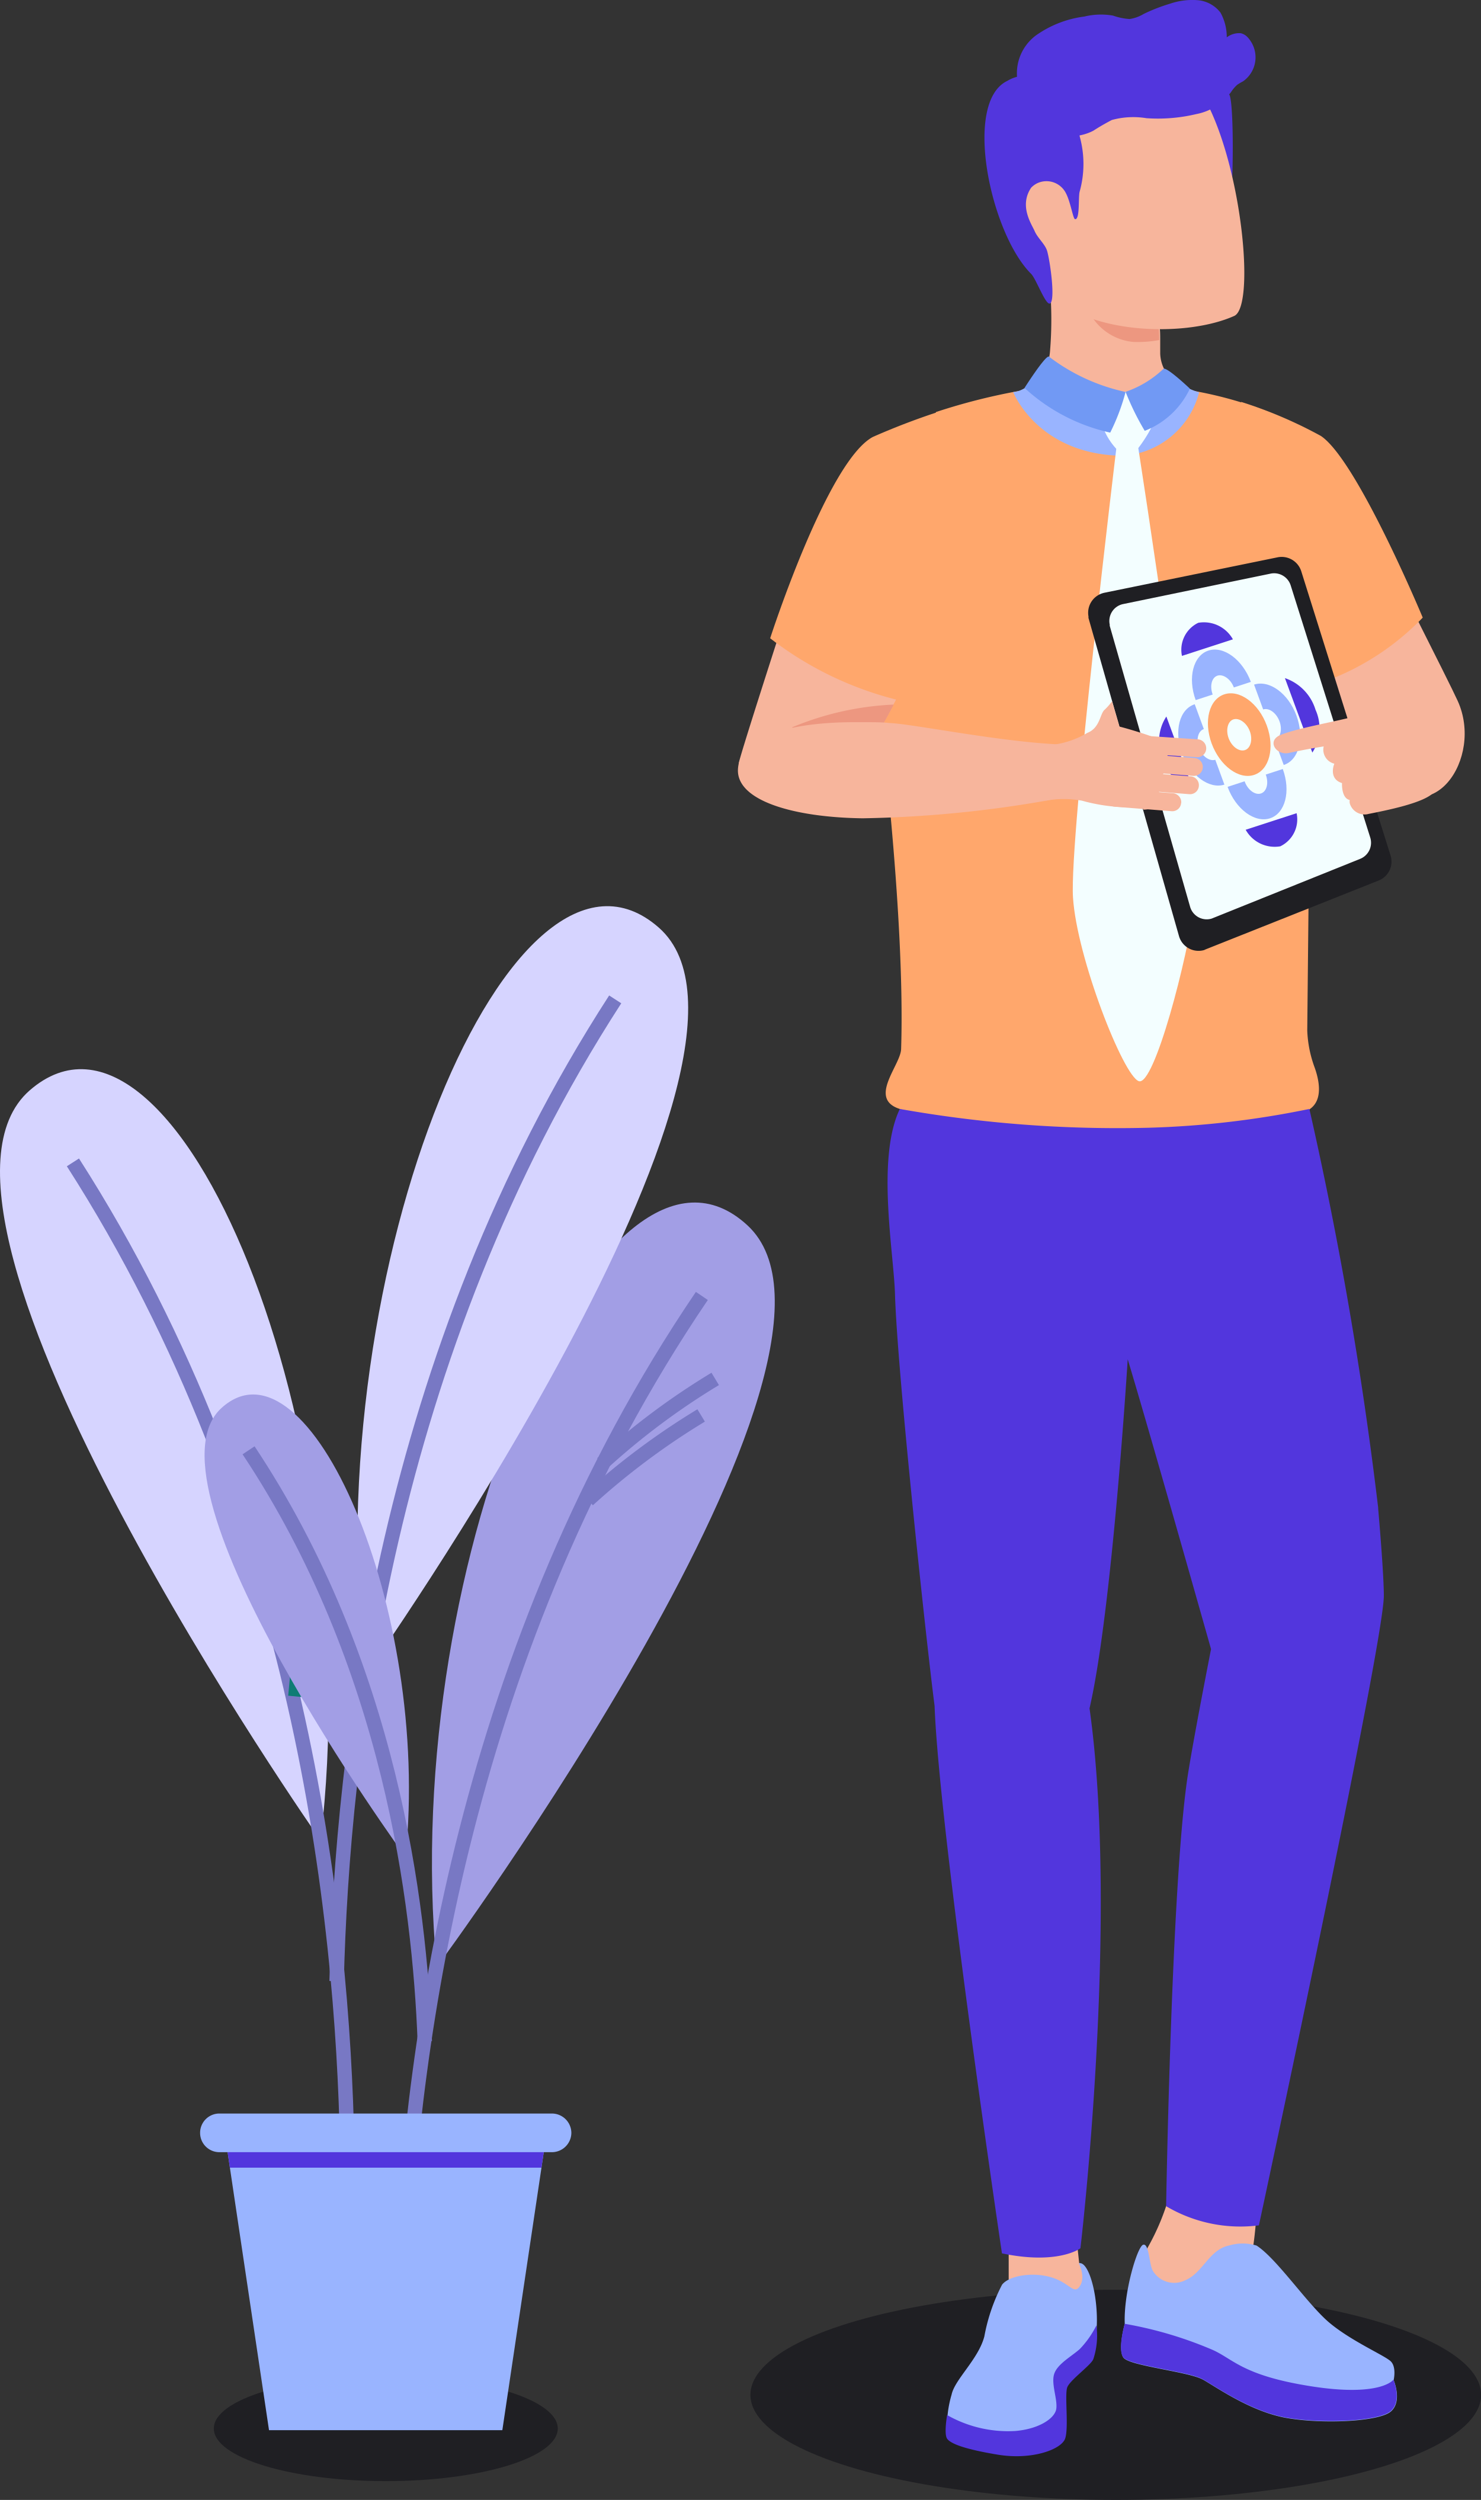
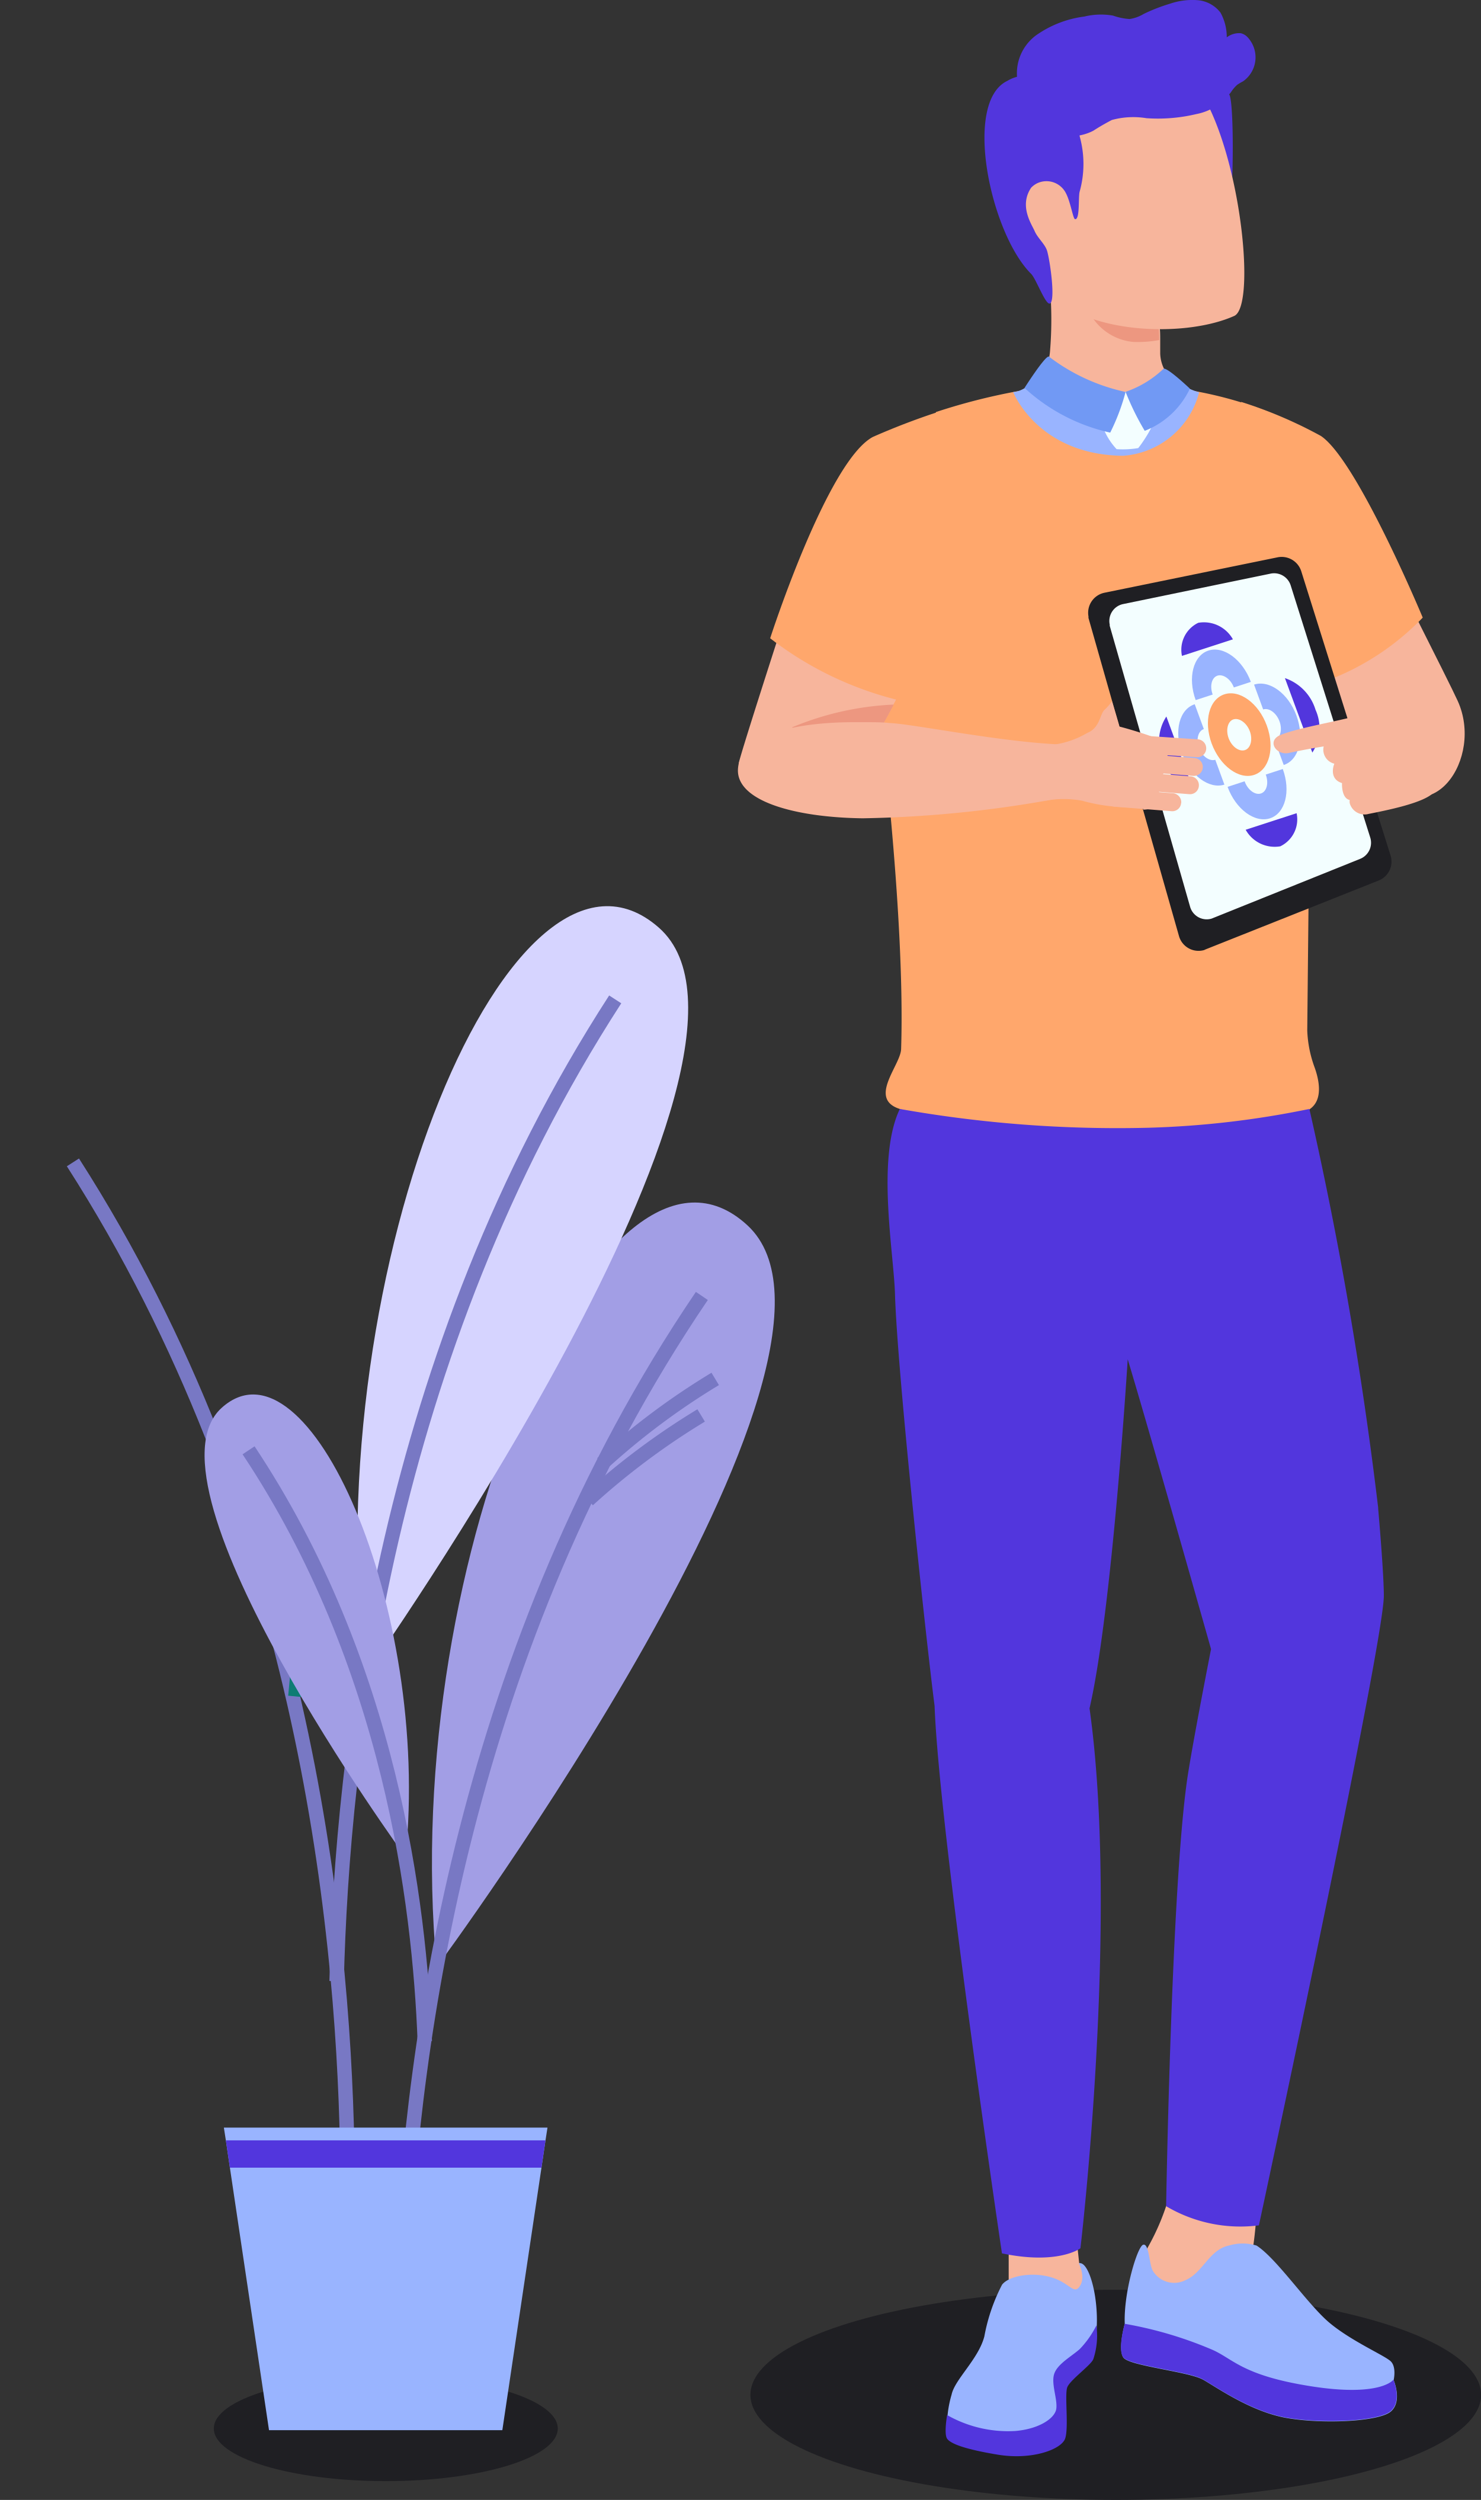
<svg xmlns="http://www.w3.org/2000/svg" id="Calque_1" data-name="Calque 1" viewBox="0 0 125.3 211.5">
  <rect x="0" y="0" width="125.3" height="211.5" fill="#333333" stroke="none" />
  <defs>
    <style>.cls-1{fill:#1f1f23;}.cls-2{fill:#a29ee5;}.cls-3,.cls-5{fill:none;stroke-miterlimit:10;}.cls-3{stroke:#7878c4;stroke-width:1.22px;}.cls-4{fill:#d6d4ff;}.cls-5{stroke:#0e7c74;stroke-width:1.24px;}.cls-6{fill:#99b4ff;}.cls-7{fill:#5236dd;}.cls-8{fill:#f7b59c;}.cls-9{fill:#ed9780;}.cls-10{fill:#ffa76c;}.cls-11{fill:#f3feff;}.cls-12{fill:#7199f4;}</style>
  </defs>
  <g id="Groupe_478" data-name="Groupe 478">
    <ellipse id="Ellipse_99" data-name="Ellipse 99" class="cls-1" cx="94.4" cy="202.61" rx="30.91" ry="8.89" />
    <ellipse id="Ellipse_100" data-name="Ellipse 100" class="cls-1" cx="32.64" cy="205.46" rx="14.55" ry="4.45" />
    <g id="Groupe_400" data-name="Groupe 400">
      <path id="Tracé_846" data-name="Tracé 846" class="cls-2" d="M63.22,103.65c12,11-26.27,62.77-26.27,62.77C33.65,131.52,51.21,92.6,63.22,103.65Z" />
      <path id="Tracé_847" data-name="Tracé 847" class="cls-3" d="M34,192.17c.89-19.17,5.22-52.82,25.38-82.53" />
      <path id="Tracé_848" data-name="Tracé 848" class="cls-3" d="M50.94,123.81a60.67,60.67,0,0,1,9.57-7.15" />
      <path id="Tracé_849" data-name="Tracé 849" class="cls-3" d="M49.75,126.9a61.76,61.76,0,0,1,9.57-7.15" />
    </g>
    <g id="Groupe_401" data-name="Groupe 401">
-       <path id="Tracé_850" data-name="Tracé 850" class="cls-4" d="M2.51,92.25C-9.79,103,27.12,155.69,27.12,155.69,31.34,120.89,14.81,81.53,2.51,92.25Z" />
      <path id="Tracé_851" data-name="Tracé 851" class="cls-3" d="M29.37,181.51c-.38-19.18-3.82-52.94-23.2-83.17" />
      <path id="Tracé_852" data-name="Tracé 852" class="cls-5" d="M25,143.52c.37-3.81.68-8.21.82-13.07" />
    </g>
    <g id="Groupe_402" data-name="Groupe 402">
      <path id="Tracé_853" data-name="Tracé 853" class="cls-4" d="M55.74,78.48C68,89.26,30.85,141.81,30.85,141.81,26.79,107,43.49,67.7,55.74,78.48Z" />
      <path id="Tracé_854" data-name="Tracé 854" class="cls-3" d="M28.48,167.61c.48-19.17,4.07-52.92,23.57-83.06" />
    </g>
    <g id="Groupe_403" data-name="Groupe 403">
      <path id="Tracé_855" data-name="Tracé 855" class="cls-2" d="M18.75,119.11c-7.31,6.61,15.56,38,15.56,38C36.47,136.08,26.06,112.5,18.75,119.11Z" />
      <path id="Tracé_856" data-name="Tracé 856" class="cls-3" d="M35.94,172.7c-.44-11.58-2.89-31.92-14.91-50" />
    </g>
    <g id="Groupe_404" data-name="Groupe 404">
      <path id="Tracé_857" data-name="Tracé 857" class="cls-6" d="M46.32,180l-.17,1.09-.34,2.31L42.5,205.6H22.76l-3.31-22.21-.34-2.31L18.94,180Z" />
      <path id="Tracé_858" data-name="Tracé 858" class="cls-7" d="M46.15,181.08l-.34,2.31H19.45l-.34-2.31Z" />
-       <path id="Tracé_859" data-name="Tracé 859" class="cls-6" d="M16.93,180.45h0a1.63,1.63,0,0,1,1.63-1.64H46.7a1.65,1.65,0,0,1,1.64,1.64h0a1.65,1.65,0,0,1-1.64,1.63H18.56a1.63,1.63,0,0,1-1.63-1.63Z" />
    </g>
    <g id="Groupe_408" data-name="Groupe 408">
      <g id="Groupe_406" data-name="Groupe 406">
        <path id="Tracé_860" data-name="Tracé 860" class="cls-8" d="M100,32.66a3.12,3.12,0,0,1-1.84-2.75c0-.35,0-.74,0-1.14s0-.85-.07-1.3c-.06-.72-.13-1.43-.23-2.08l-9.29-3.3a32.62,32.62,0,0,1,.26,7.71,3.94,3.94,0,0,1-2.41,3.27,5.07,5.07,0,0,0-.51.17A10.16,10.16,0,0,0,96.57,38c2-.3,4.43-2.72,5.22-4.56Z" />
        <path id="Tracé_861" data-name="Tracé 861" class="cls-7" d="M101.08,6.87A3,3,0,0,1,104,8c.5.64.41,12.55-.56,12.44a3.49,3.49,0,0,1-2.23-1.53,5.42,5.42,0,0,1-1.25-3.62" />
        <path id="Tracé_862" data-name="Tracé 862" class="cls-9" d="M98,27.47a14.67,14.67,0,0,1-6-1.41,4.66,4.66,0,0,0,3.89,2.87,10,10,0,0,0,2.18-.16C98.08,28.35,98.05,27.91,98,27.47Z" />
        <path id="Tracé_863" data-name="Tracé 863" class="cls-8" d="M91.63,2.58c-4.95-.15-5.91,5.1-5.86,9,0,4.31.25,11.13,3.94,14,3.41,2.66,10.79,2.9,14.71,1.15,2.09-.93.22-16.81-4.22-20.65A13.58,13.58,0,0,0,91.63,2.58Z" />
        <path id="Tracé_864" data-name="Tracé 864" class="cls-7" d="M86.16,7.2A4,4,0,0,1,87.64,3a9.07,9.07,0,0,1,4.1-1.6,6,6,0,0,1,2.43-.08,5.13,5.13,0,0,0,1.4.29,3.22,3.22,0,0,0,1.19-.43A14.79,14.79,0,0,1,99,.31a5.81,5.81,0,0,1,2.26-.3,2.71,2.71,0,0,1,2,1.06,4.25,4.25,0,0,1,.53,2.09,1.74,1.74,0,0,1,1.18-.35,1.15,1.15,0,0,1,.48.24,1.89,1.89,0,0,1,.32.37,2.48,2.48,0,0,1-.6,3.46h0a4.85,4.85,0,0,0-.49.29,3,3,0,0,0-.54.64,6.11,6.11,0,0,1-1,1,4.72,4.72,0,0,1-1.92.84A14,14,0,0,1,97,10a6.89,6.89,0,0,0-2.93.15c-.54.28-1.06.58-1.57.91A4.13,4.13,0,0,1,88,10.6" />
        <path id="Tracé_865" data-name="Tracé 865" class="cls-7" d="M87.57,6.51a3,3,0,0,0-2.34.33c-3.78,1.8-1.45,12.87,2,16.32.47.46,1.36,3.06,1.69,2.43s-.1-3.56-.32-4.33c-.16-.59-.8-1.1-1.06-1.7s-1.34-2.13-.3-3.68a1.89,1.89,0,0,1,.48-.36,1.84,1.84,0,0,1,2.46.82c.4.76.6,2.16.77,2.2.44.08.26-1.93.4-2.35a8.7,8.7,0,0,0,0-4.64A4.84,4.84,0,0,0,90,8.83" />
      </g>
      <path id="Tracé_866" data-name="Tracé 866" class="cls-10" d="M111.22,90.3a10.06,10.06,0,0,1-.62-3.12l.3-29.62-1.6-21.87a33.72,33.72,0,0,0-8.25-2.61A6.22,6.22,0,0,1,94.64,38c-5.5-.08-8.45-4.92-8.45-4.92a51.69,51.69,0,0,0-7,1.78L74.24,58.72s2.37,18.31,2,30c0,1.37-2.88,4.25-.08,5.11,0,0,4.57,1.93,19.45,2.71,3.86.2,12.88.37,15.21-2.71C111.93,93.06,111.63,91.44,111.22,90.3Z" />
      <path id="Tracé_867" data-name="Tracé 867" class="cls-8" d="M107.38,52.82s7.6,10.52,9.55,12.84c4.14,4.91,8.62-1.47,6.4-6.36-.67-1.49-6.43-12.84-6.43-12.84" />
      <path id="Tracé_868" data-name="Tracé 868" class="cls-8" d="M66.21,52.77s-3.44,10.62-3.7,11.76S66.11,70,70.22,67a14.51,14.51,0,0,0,3.12-3.55,41,41,0,0,0,2.25-3.84,63.15,63.15,0,0,0,2.68-5.86Z" />
      <path id="Tracé_869" data-name="Tracé 869" class="cls-9" d="M67,61.54l3.12,1.91h3.25a43.2,43.2,0,0,0,2.24-3.84A25.07,25.07,0,0,0,67,61.54Z" />
      <path id="Tracé_870" data-name="Tracé 870" class="cls-10" d="M120.37,52.25a21.85,21.85,0,0,1-9.66,5.85l-3-4.25s-2.57-7.45-2.57-7.68,1.3-6.84,1.3-6.84l.49-.1L105,34a37.55,37.55,0,0,1,6.75,2.88C114.81,38.91,120.37,52.25,120.37,52.25Z" />
      <path id="Tracé_871" data-name="Tracé 871" class="cls-10" d="M65.16,54a29.07,29.07,0,0,0,11,5.27,80.8,80.8,0,0,0,5.5-13c.07-.22-1.3-6.84-1.3-6.84l-.48-.1,1.46-5.09a60.2,60.2,0,0,0-7.48,2.72C70,39,65.16,54,65.16,54Z" />
      <path id="Tracé_872" data-name="Tracé 872" class="cls-6" d="M94.69,33.08s.37,3.69.74,3.47.59-3.47.59-3.47a3.74,3.74,0,0,0,2.43-1.89,6,6,0,0,0,3,2A7.16,7.16,0,0,1,95,38.56c-7.21-.09-9.28-5.39-9.28-5.39,1.75-.14,3-2.75,3-2.75A12.64,12.64,0,0,0,94.69,33.08Z" />
      <g id="Groupe_407" data-name="Groupe 407">
-         <path id="Tracé_874" data-name="Tracé 874" class="cls-11" d="M96.27,37.68s5.36,34.25,4.79,38.79-3.4,15.44-4.71,15S91.1,81,90.78,75.92s3.69-38.18,3.69-38.18" />
        <path id="Tracé_875" data-name="Tracé 875" class="cls-11" d="M93.09,35.39A5.66,5.66,0,0,0,94.47,38a8,8,0,0,0,1.83-.09c.43-.53,1.39-2,1.31-2.42S97,33.54,96.44,33.3a3.59,3.59,0,0,0-2.46.13A2.58,2.58,0,0,0,93.09,35.39Z" />
      </g>
      <path id="Tracé_876" data-name="Tracé 876" class="cls-12" d="M86.68,32.82a15.69,15.69,0,0,0,7.25,3.78,17.88,17.88,0,0,0,1.3-3.44,16.37,16.37,0,0,1-6.5-3C88.37,30.16,86.68,32.82,86.68,32.82Z" />
      <path id="Tracé_877" data-name="Tracé 877" class="cls-12" d="M98.45,31.19c.36-.08,2.22,1.69,2.22,1.69a7.06,7.06,0,0,1-3.82,3.57,22.42,22.42,0,0,1-1.62-3.3A8.76,8.76,0,0,0,98.45,31.19Z" />
    </g>
    <g id="Groupe_411" data-name="Groupe 411">
      <g id="Groupe_409" data-name="Groupe 409">
        <path id="Tracé_878" data-name="Tracé 878" class="cls-8" d="M106.33,186.65a31.74,31.74,0,0,1-.28,3.23l-6.56,5.7-2.31-1-.13-4.34a19.93,19.93,0,0,0,2-4.91Z" />
        <path id="Tracé_879" data-name="Tracé 879" class="cls-6" d="M95.16,196.6c-.11-2.64,1.07-6.56,1.56-6.69s.5,1.58.8,2.18a2.11,2.11,0,0,0,2.79.81c1.45-.61,2-2.58,3.66-2.92a4.05,4.05,0,0,1,2.34,0c1.73,1.11,4.33,5,6.19,6.55s4.65,2.75,5.16,3.24.25,1.59.25,1.59.77,1.82-.25,2.67-5.7,1.06-8.73.55-5.88-2.53-7.12-3.24-6.32-1.17-6.78-1.9S95.16,196.6,95.16,196.6Z" />
        <path id="Tracé_880" data-name="Tracé 880" class="cls-7" d="M95.16,196.6a33.3,33.3,0,0,1,7.23,2.12c1.93.78,2.55,2.22,8.5,3.16s7-.55,7-.55.77,1.82-.25,2.67-5.7,1.06-8.73.55-5.88-2.53-7.12-3.24-6.32-1.17-6.78-1.9S95.16,196.6,95.16,196.6Z" />
      </g>
      <g id="Groupe_410" data-name="Groupe 410">
        <path id="Tracé_881" data-name="Tracé 881" class="cls-8" d="M92,192.32s-1,4.41-1.09,4.5-4.57,0-4.57,0l-1-4V189l5.69-.13.27,2.57Z" />
        <path id="Tracé_882" data-name="Tracé 882" class="cls-6" d="M92.62,198.3c-.6,3-3.1,2.31-2.63,5.11s-.61,3.1-.61,3.1c-5.51,1.63-9.13-.38-9.25-1a9.31,9.31,0,0,1,.38-2.92c.27-1.29,2.27-3,2.77-4.92a15.56,15.56,0,0,1,1.5-4.38c.58-.75,2.53-1.1,4.14-.63s1.92,1.53,2.44.75-.09-1.93-.09-1.93C92.24,191.2,93.22,195.29,92.62,198.3Z" />
        <path id="Tracé_883" data-name="Tracé 883" class="cls-7" d="M92.51,199.56c-.14.5-2,1.79-2.22,2.43s.14,3.38-.17,4.31-2.81,1.85-5.71,1.37-4-.95-4.28-1.35,0-2,0-2a10.43,10.43,0,0,0,5.73,1.35c2-.15,3.41-1.06,3.51-1.9s-.45-2.09-.18-2.93,1.45-1.47,2.16-2.1a8.06,8.06,0,0,0,1.41-2A6.31,6.31,0,0,1,92.51,199.56Z" />
      </g>
      <path id="Tracé_884" data-name="Tracé 884" class="cls-7" d="M76.13,93.82a105.24,105.24,0,0,0,21.05,1.59,77.78,77.78,0,0,0,13.6-1.59,326.72,326.72,0,0,1,5.82,33.74s0,0,0,.07c.31,3.56.48,6.26.48,7.36,0,4.14-10.57,53.28-10.57,53.28a12.31,12.31,0,0,1-7.85-1.62s.44-27,1.8-36.24c.46-3.06,2-10.89,2-10.89S97.19,120.86,95.41,115c0,0-1.31,21.24-3.23,29.53,2.52,18-.77,45.68-.77,45.68s-1.88,1.43-6.64.43c0,0-5.32-35.84-5.7-46.32-.75-5.83-3.16-28.35-3.35-34.84C75.62,106,74.13,98,76.13,93.82Z" />
    </g>
    <path id="Tracé_923" data-name="Tracé 923" class="cls-1" d="M101.87,80.38a1.72,1.72,0,0,1-2.12-1.18h0L92.09,52.28l0-.13a1.73,1.73,0,0,1,1.34-2h0l14.66-3a1.74,1.74,0,0,1,2,1.17l7.56,24.06a1.72,1.72,0,0,1-1,2.11L102,80.32Z" />
    <path id="Tracé_924" data-name="Tracé 924" class="cls-11" d="M102.5,77.72a1.46,1.46,0,0,1-1.81-1h0l-6.8-23.77a.38.38,0,0,1,0-.1A1.46,1.46,0,0,1,95,51.11h0l12.5-2.58a1.47,1.47,0,0,1,1.7,1l6.73,21.33a1.47,1.47,0,0,1-.85,1.8l-12.43,5Z" />
    <path id="Tracé_925" data-name="Tracé 925" class="cls-8" d="M90.25,63l.33,4.35A98.91,98.91,0,0,1,73,69.23C67.17,69.16,62.2,67.74,62.44,65c.3-3.64,7.44-3.91,9.85-3.9h.13c.41,0,.66,0,.66,0h0c.87,0,1.63,0,2.18.07C77.25,61.24,85.15,62.88,90.25,63Z" />
    <path id="Tracé_927" data-name="Tracé 927" class="cls-10" d="M102.51,62.9c.7,1.89,2.3,3.08,3.59,2.66s1.77-2.28,1.08-4.17-2.3-3.07-3.59-2.65S101.82,61,102.51,62.9Zm2.82.56c-.5.16-1.12-.3-1.38-1s-.08-1.45.41-1.6,1.12.3,1.38,1,.08,1.44-.41,1.6Z" />
    <path id="Tracé_928" data-name="Tracé 928" class="cls-6" d="M105.3,66.1l-1.44.47c.69,1.89,2.3,3.08,3.59,2.66s1.77-2.28,1.08-4.17l-1.44.47c.27.72.08,1.44-.41,1.6S105.56,66.83,105.3,66.1Z" />
    <path id="Tracé_929" data-name="Tracé 929" class="cls-7" d="M109.7,68.8l-4.31,1.4a2.81,2.81,0,0,0,2.93,1.4A2.53,2.53,0,0,0,109.7,68.8Z" />
    <path id="Tracé_930" data-name="Tracé 930" class="cls-6" d="M101.16,59.23l1.44-.47c-.27-.73-.08-1.45.41-1.6s1.12.3,1.38,1l1.44-.47c-.7-1.88-2.3-3.07-3.59-2.65S100.47,57.34,101.16,59.23Z" />
    <path id="Tracé_931" data-name="Tracé 931" class="cls-7" d="M100,55.49l4.31-1.4a2.81,2.81,0,0,0-2.93-1.4A2.53,2.53,0,0,0,100,55.49Z" />
    <path id="Tracé_932" data-name="Tracé 932" class="cls-6" d="M100,63.72c.69,1.88,2.3,3.07,3.59,2.66l-.77-2.1c-.5.15-1.12-.3-1.38-1s-.08-1.44.41-1.6l-.77-2.1C99.79,60,99.31,61.83,100,63.72Z" />
    <path id="Tracé_933" data-name="Tracé 933" class="cls-7" d="M98.39,64.24A4.1,4.1,0,0,0,101,66.92l-2.32-6.3A3.79,3.79,0,0,0,98.39,64.24Z" />
    <path id="Tracé_934" data-name="Tracé 934" class="cls-6" d="M106.1,57.92l.77,2.1c.5-.16,1.12.3,1.38,1s.08,1.44-.41,1.6l.77,2.1c1.29-.42,1.77-2.28,1.08-4.17S107.39,57.5,106.1,57.92Z" />
    <path id="Tracé_935" data-name="Tracé 935" class="cls-7" d="M108.71,57.37l2.32,6.3a3.79,3.79,0,0,0,.27-3.62A4.08,4.08,0,0,0,108.71,57.37Z" />
    <path id="Tracé_936" data-name="Tracé 936" class="cls-8" d="M98.71,64a2,2,0,0,1,.1.77,2.44,2.44,0,0,1-.48.8,1.28,1.28,0,0,1,.11.75.91.91,0,0,1-.39.66s.36.74-.07,1.13a2.23,2.23,0,0,1-1.25.39l0-.24a15.15,15.15,0,0,1-5.19-.52,8.73,8.73,0,0,0-3.1,0L89.14,63A7.59,7.59,0,0,0,92,62c1.05-.41,1.06-1.57,1.43-1.93a4.6,4.6,0,0,0,.65-.74s.65,2.14.63,2.14c1.11.28,4.27,1.24,4.35,1.67S98.71,64,98.71,64Z" />
    <path id="Rectangle_288" data-name="Rectangle 288" class="cls-8" d="M102.05,63.36h0a.75.75,0,0,1-.8.7h0l-4.8-.32a.76.76,0,0,1-.7-.81h0a.75.75,0,0,1,.81-.7h0l4.8.32A.76.76,0,0,1,102.05,63.36Z" />
    <path id="Rectangle_289" data-name="Rectangle 289" class="cls-8" d="M101.76,64.94h0a.75.75,0,0,1-.81.7h0l-4.8-.38a.75.75,0,0,1-.7-.81h0a.75.75,0,0,1,.81-.7h0l4.8.38a.75.75,0,0,1,.7.81Z" />
    <path id="Rectangle_290" data-name="Rectangle 290" class="cls-8" d="M101.43,66.49h0a.75.75,0,0,1-.81.7h0l-4.8-.38a.75.75,0,0,1-.7-.81h0a.75.75,0,0,1,.81-.7h0l4.8.38a.75.75,0,0,1,.7.81Z" />
    <path id="Rectangle_291" data-name="Rectangle 291" class="cls-8" d="M99.93,67.93h0a.75.75,0,0,1-.81.7h0l-4.8-.38a.76.76,0,0,1-.7-.81h0a.76.76,0,0,1,.82-.7h0l4.8.37a.77.77,0,0,1,.7.82Z" />
    <path id="Tracé_937" data-name="Tracé 937" class="cls-8" d="M109.06,63.7c1-.22,2.28-.45,2.93-.55a1.22,1.22,0,0,0,.9,1.46s-.54,1.27.65,1.64c0,0-.07,1.28.65,1.43a1.09,1.09,0,0,0,0,.26,1.3,1.3,0,0,0,1.6.92c1.5-.3,4.74-.93,5.53-1.84.43-.5-.32-2.11-1.1-3.49l.31,0,2.75-4.27a4.91,4.91,0,0,0-3.25-1.39c-2,0-3.29,2-4.74,2.53s-5.38,1.12-7,1.8C107.15,62.72,108,63.94,109.06,63.7Z" />
  </g>
</svg>